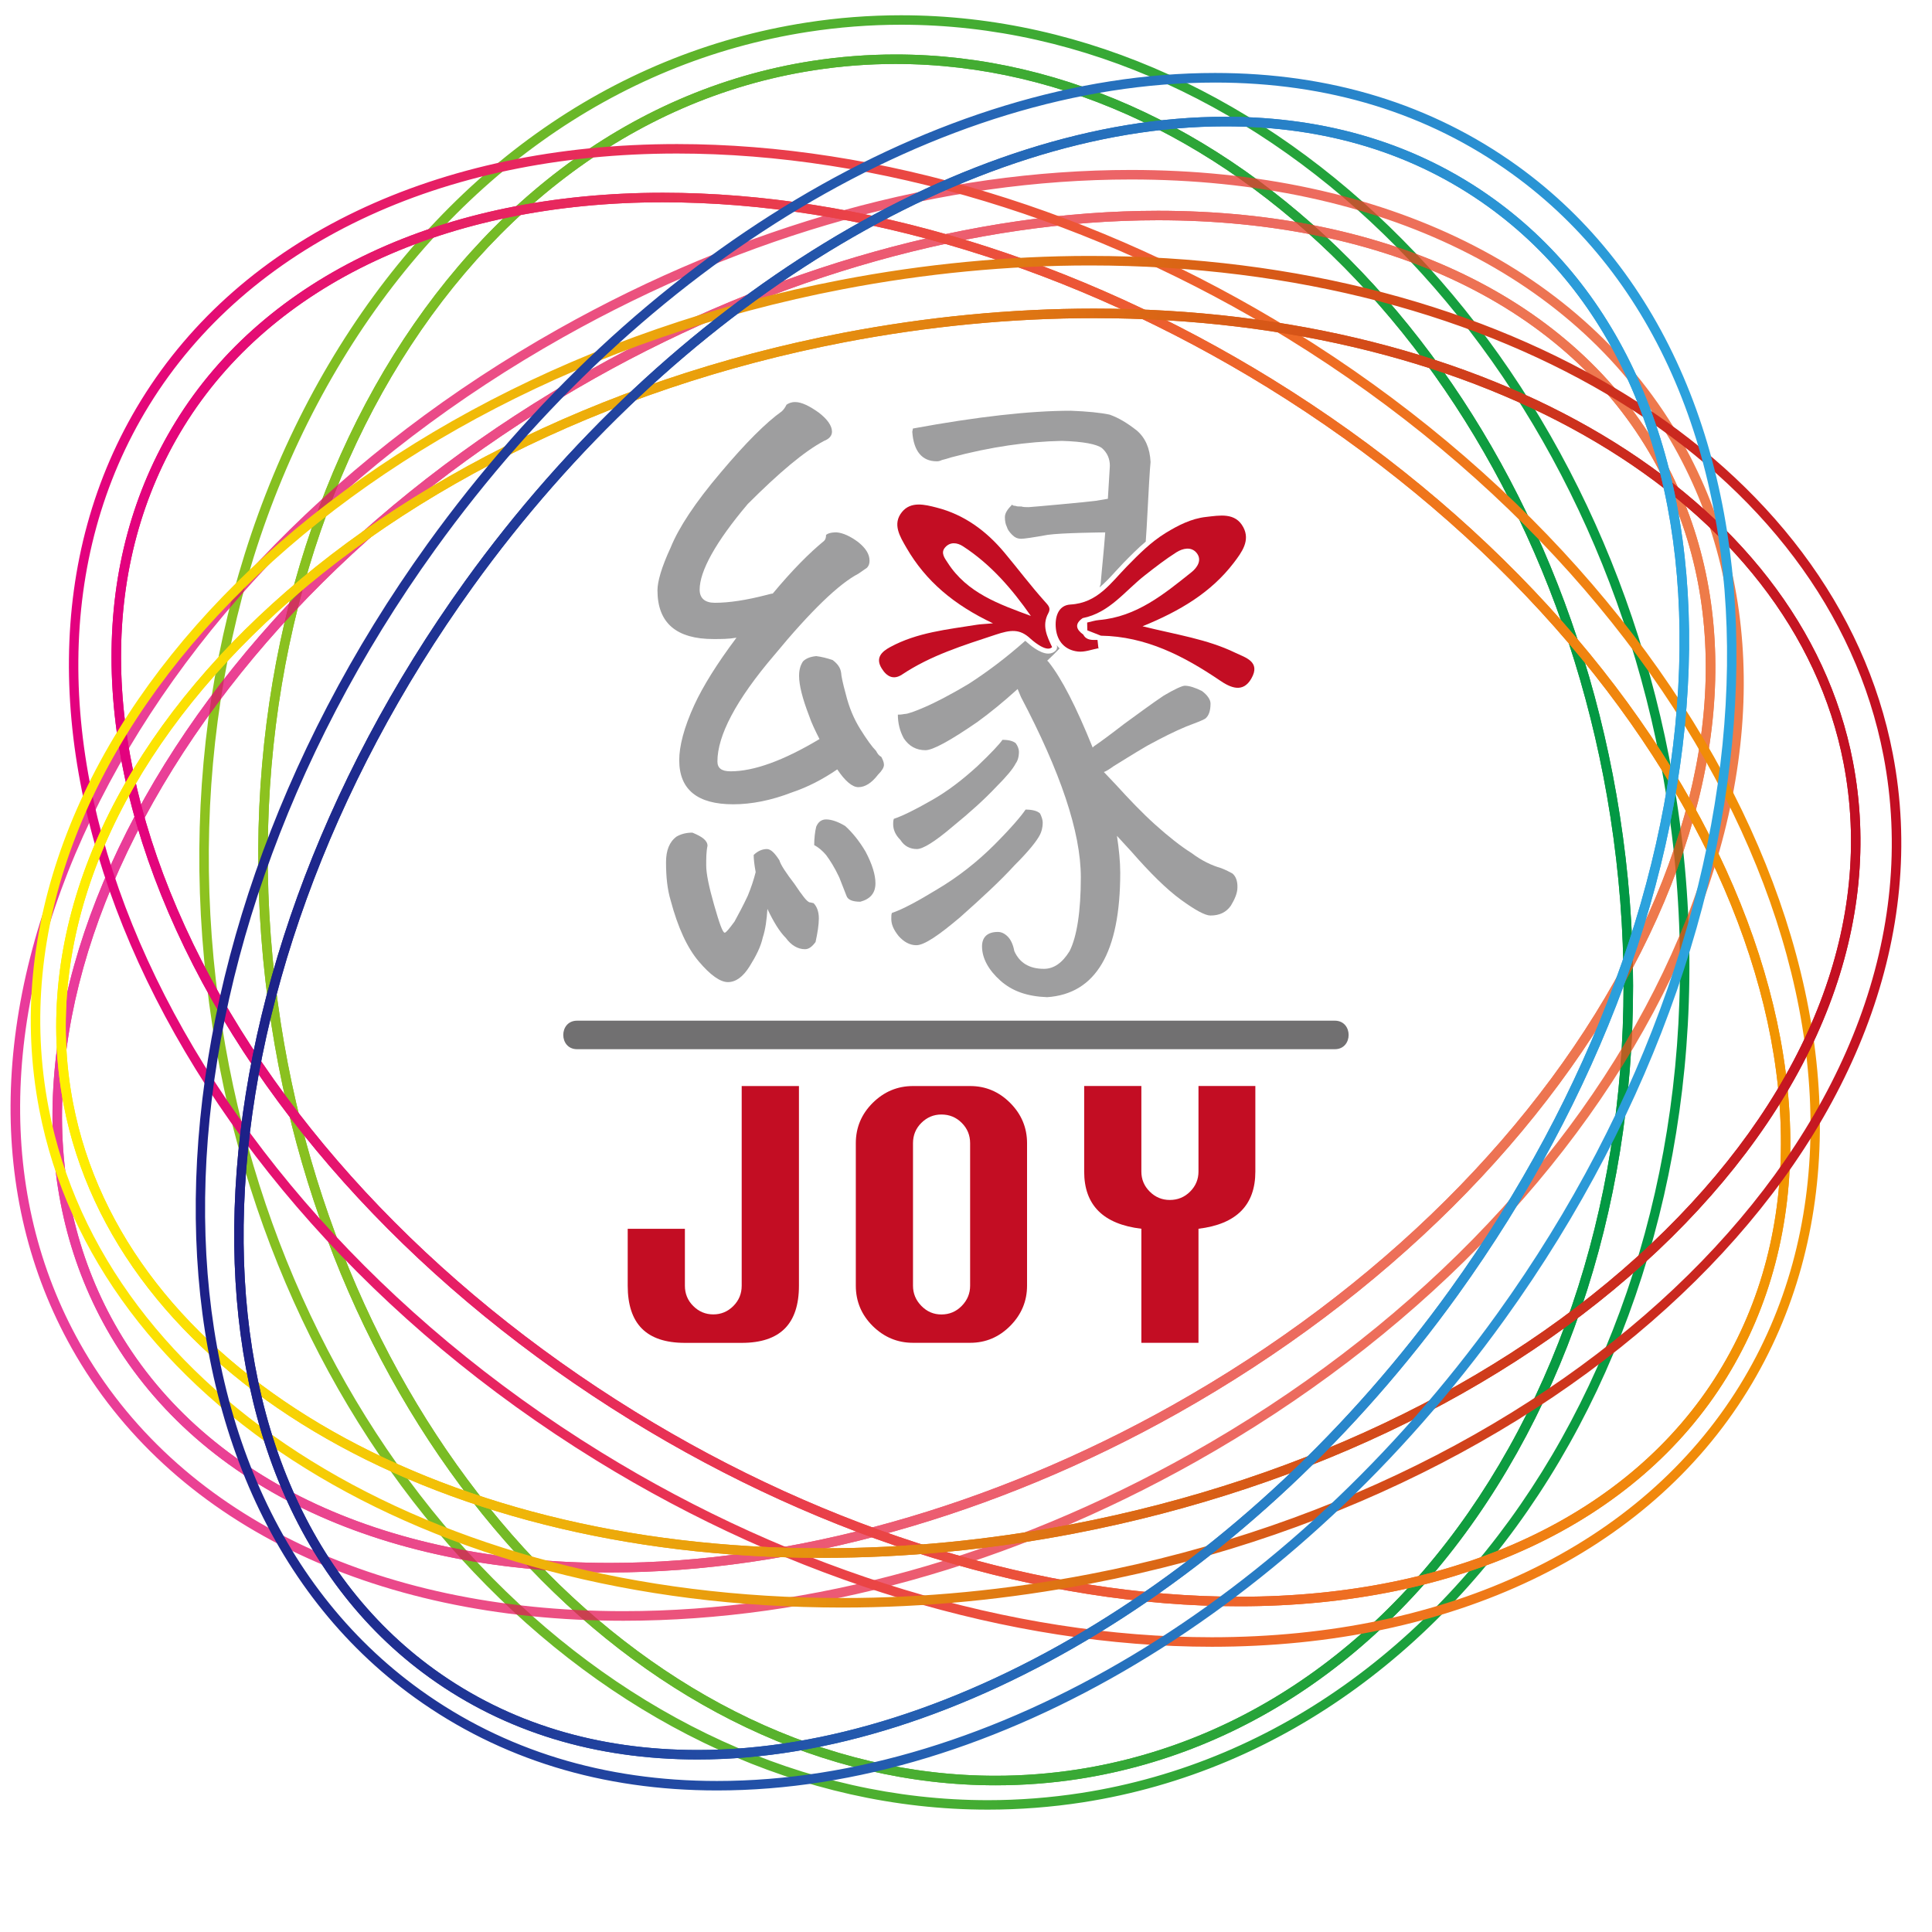
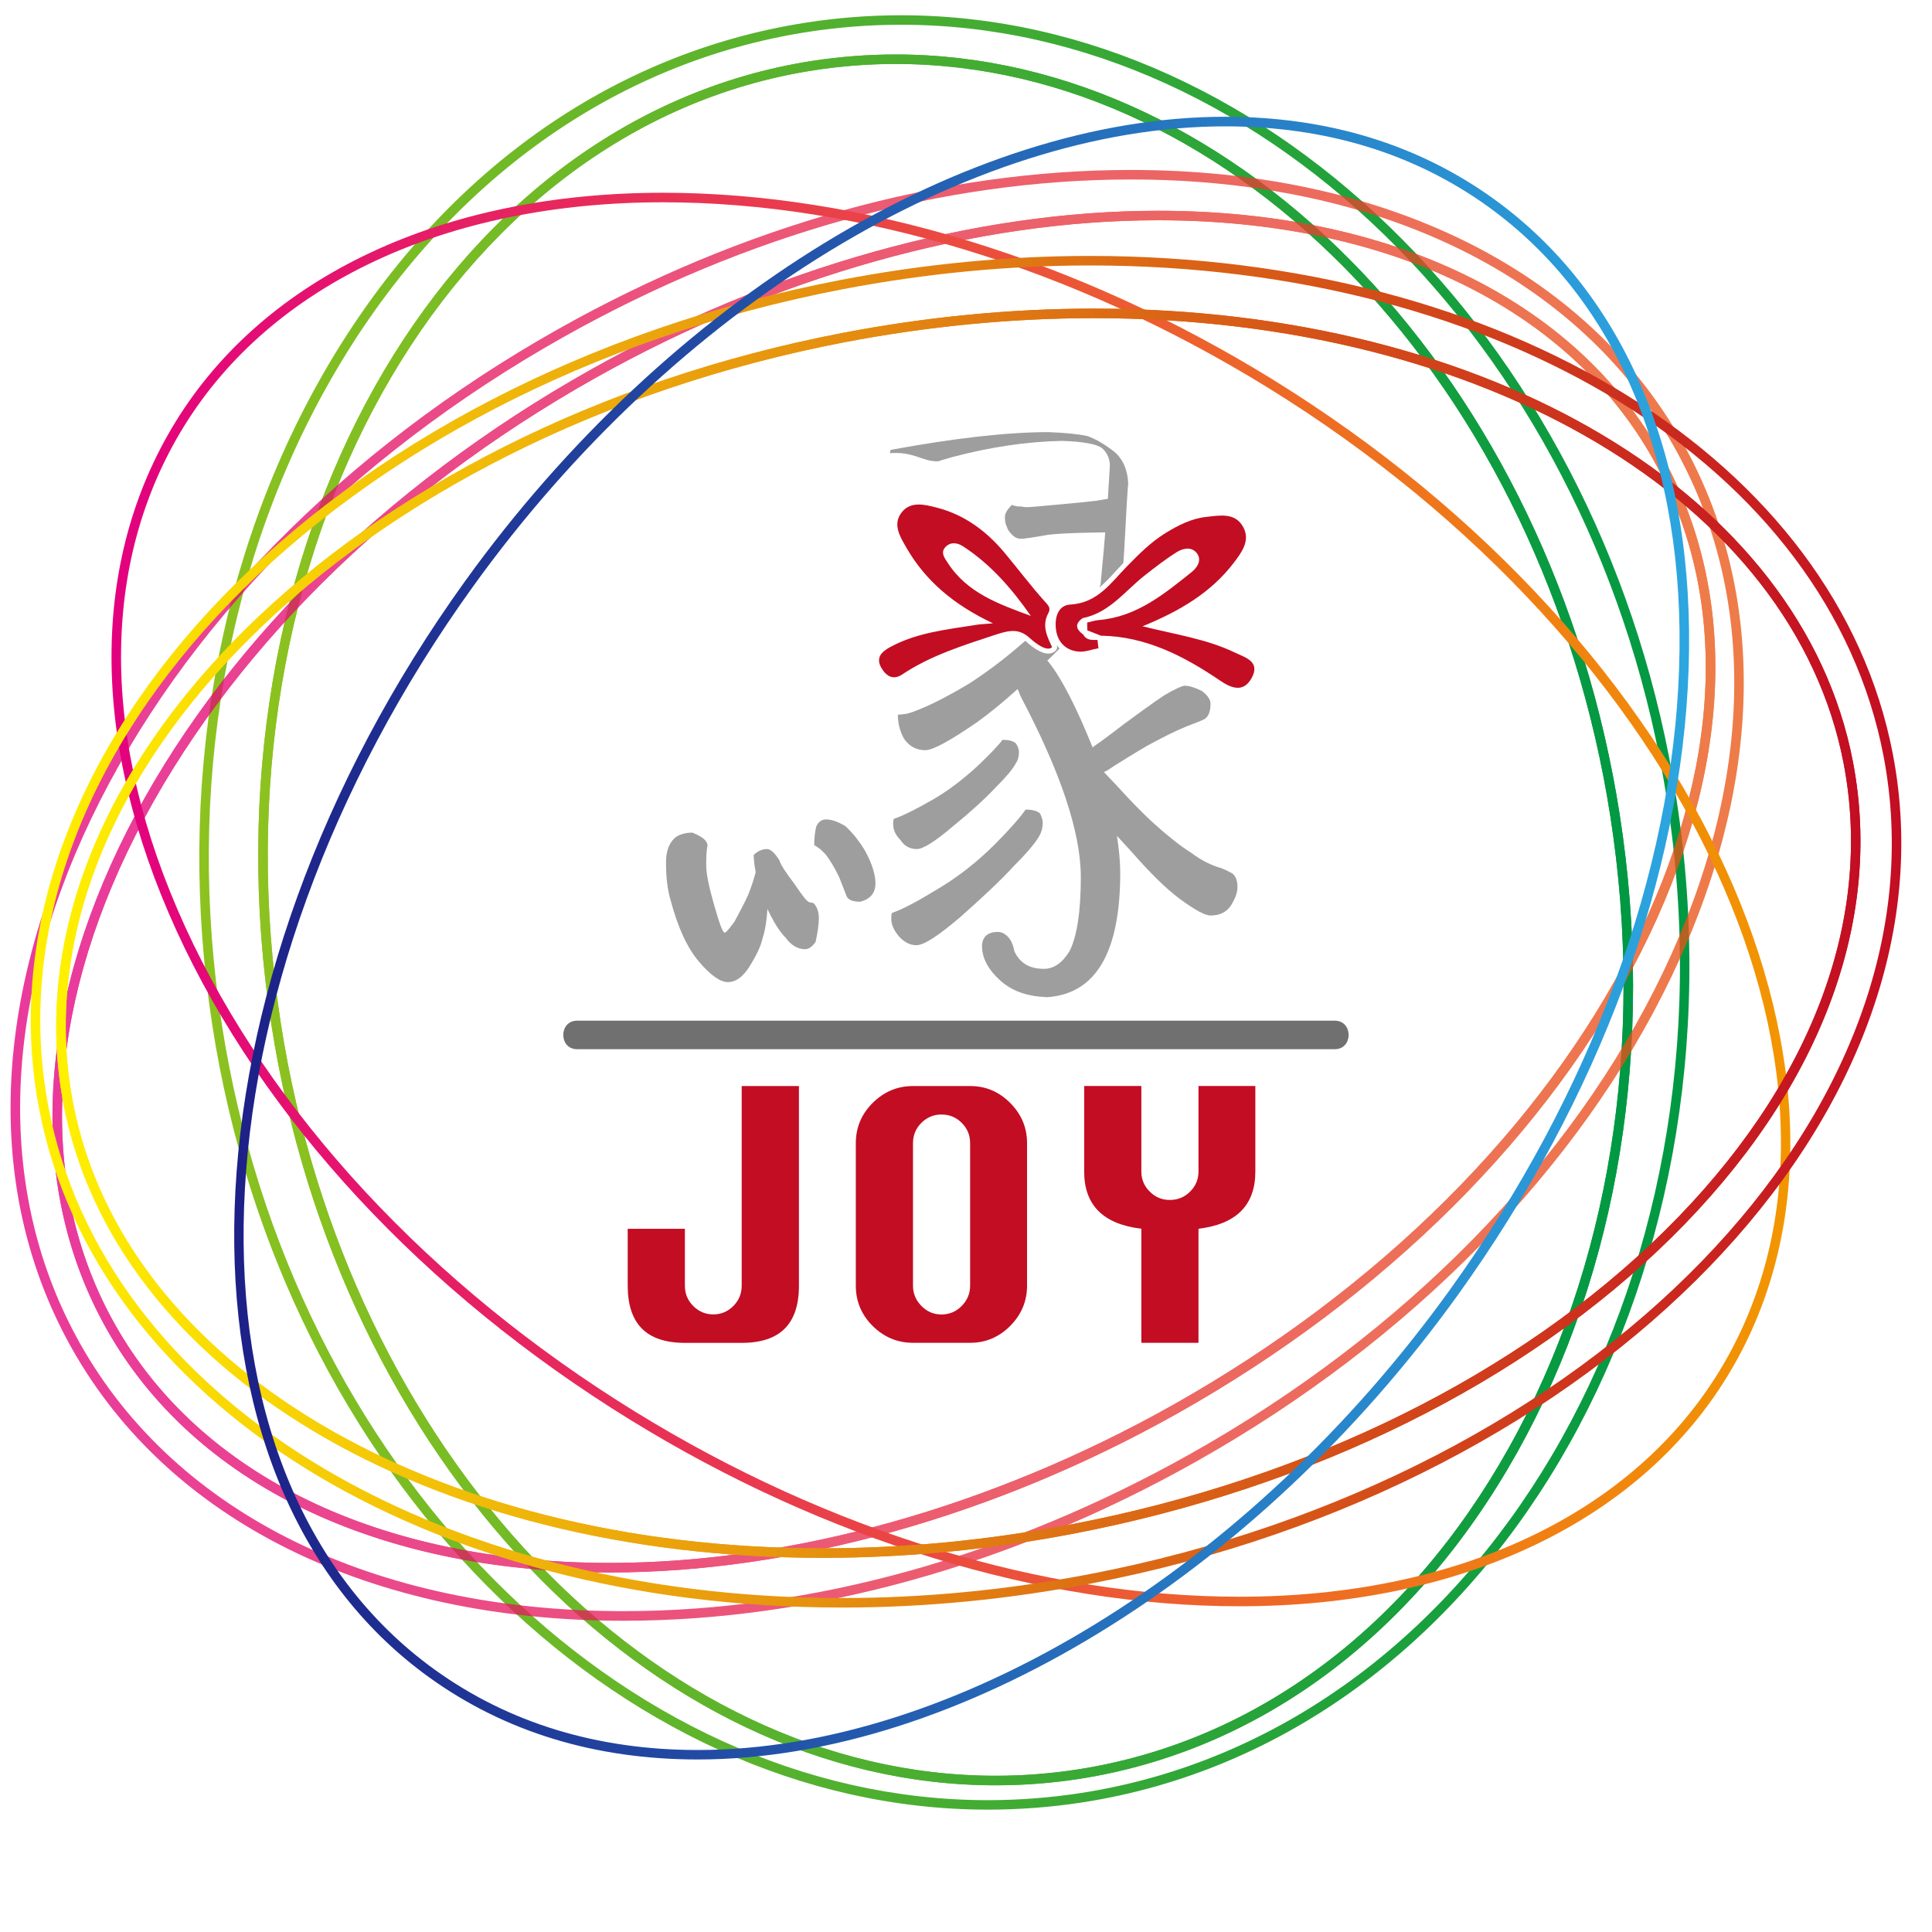
<svg xmlns="http://www.w3.org/2000/svg" version="1.1" id="レイヤー_1" x="0px" y="0px" viewBox="0 0 300 300" style="enable-background:new 0 0 300 300;" xml:space="preserve">
  <style type="text/css">
	.st0{fill:url(#SVGID_1_);}
	.st1{fill:url(#SVGID_00000183234238776768760030000013954524031556330128_);}
	.st2{opacity:0.77;}
	.st3{fill:url(#SVGID_00000156570036874211961850000017699947435577436036_);}
	.st4{fill:url(#SVGID_00000049934843057958595030000014203062222683822478_);}
	.st5{fill:url(#SVGID_00000038382473970466166530000017204960386841648284_);}
	.st6{fill:url(#SVGID_00000065754863769305929740000008438021596615910583_);}
	.st7{fill:url(#SVGID_00000173880586550948262340000007112125709960428221_);}
	.st8{fill:url(#SVGID_00000029763660792403042480000016245843860741670327_);}
	.st9{fill:url(#SVGID_00000145752504790076614000000012421619638597096107_);}
	.st10{fill:url(#SVGID_00000048491368497171190110000004724007119375551142_);}
	.st11{fill:#C30D23;}
	.st12{fill-rule:evenodd;clip-rule:evenodd;fill:#C30D23;}
	.st13{fill:#9E9E9F;}
	.st14{fill:#717071;}
</style>
  <g>
    <g>
      <g>
        <linearGradient id="SVGID_1_" gradientUnits="userSpaceOnUse" x1="30.949" y1="141.683" x2="262.337" y2="141.683">
          <stop offset="0" style="stop-color:#8DC21F" />
          <stop offset="1" style="stop-color:#009844" />
        </linearGradient>
        <path class="st0" d="M153.4,281L153.4,281c-57.87,0-109.63-52.3-120.41-121.65c-5.73-36.88,0.69-73.4,18.07-102.82     C68.47,27.06,94.8,8.23,125.18,3.51c4.87-0.76,9.82-1.14,14.73-1.14c57.86,0,109.62,52.3,120.4,121.66     c11.84,76.19-29.52,146.1-92.19,155.84C163.26,280.62,158.3,281,153.4,281z M139.91,3.84c-4.83,0-9.71,0.38-14.5,1.12     C95.47,9.62,69.52,28.2,52.33,57.28c-17.21,29.13-23.56,65.3-17.88,101.84c10.67,68.64,61.8,120.4,118.94,120.41c0,0,0,0,0.01,0     c4.83,0,9.71-0.38,14.5-1.12c61.87-9.61,102.67-78.76,90.96-154.15C248.19,55.61,197.05,3.84,139.91,3.84z M154.59,277.22     c-53.64,0-101.99-50.78-112.45-118.11C30.71,85.56,68.38,18.43,126.11,9.46c4.28-0.66,8.64-1,12.96-1     c53.65,0,101.99,50.78,112.45,118.12c5.53,35.59-0.14,70.75-15.96,99c-15.86,28.31-40.01,46.29-68.01,50.65     C163.28,276.89,158.92,277.22,154.59,277.22z M139.07,9.93c-4.25,0-8.53,0.33-12.74,0.99C69.41,19.76,32.3,86.14,43.6,158.88     c10.35,66.62,58.07,116.86,110.99,116.86c4.25,0,8.53-0.33,12.74-0.98c27.54-4.28,51.32-22,66.94-49.91     c15.66-27.96,21.27-62.78,15.79-98.05C239.71,60.18,192,9.93,139.07,9.93z" />
      </g>
      <g>
        <linearGradient id="SVGID_00000043459318425505388990000010802543684758762168_" gradientUnits="userSpaceOnUse" x1="40.098" y1="142.841" x2="253.589" y2="142.841">
          <stop offset="0" style="stop-color:#8DC21F" />
          <stop offset="1" style="stop-color:#009844" />
        </linearGradient>
        <path style="fill:url(#SVGID_00000043459318425505388990000010802543684758762168_);" d="M154.6,277.22     C154.6,277.22,154.6,277.22,154.6,277.22c-53.65,0-101.99-50.78-112.46-118.11C30.71,85.56,68.38,18.43,126.11,9.46     c4.28-0.66,8.64-1,12.96-1c53.65,0,101.99,50.78,112.45,118.12c5.53,35.59-0.14,70.75-15.96,99     c-15.86,28.31-40.01,46.29-68.01,50.65C163.28,276.89,158.92,277.22,154.6,277.22z M139.07,9.93c-4.25,0-8.53,0.33-12.74,0.99     C69.41,19.76,32.3,86.14,43.6,158.88c10.35,66.62,58.07,116.86,110.99,116.86h0c4.25,0,8.53-0.33,12.74-0.98     c27.54-4.28,51.32-22,66.94-49.91c15.66-27.96,21.27-62.78,15.79-98.05C239.71,60.18,192,9.93,139.07,9.93z" />
      </g>
    </g>
    <g class="st2">
      <g>
        <linearGradient id="SVGID_00000062901715895686799020000014283093150992866968_" gradientUnits="userSpaceOnUse" x1="1.644" y1="139.033" x2="270.774" y2="139.033">
          <stop offset="0" style="stop-color:#E3007F" />
          <stop offset="1" style="stop-color:#E95513" />
        </linearGradient>
        <path style="fill:url(#SVGID_00000062901715895686799020000014283093150992866968_);" d="M96.81,251.67     C96.81,251.67,96.81,251.67,96.81,251.67c-39.32,0-70.54-15.42-85.66-42.3c-13.24-23.54-12.64-52.99,1.69-82.92     c14.29-29.84,40.53-56.62,73.89-75.38c28.71-16.15,59.44-24.68,88.88-24.68c39.31,0,70.53,15.42,85.65,42.3     c13.24,23.54,12.64,52.99-1.69,82.92c-14.29,29.85-40.53,56.61-73.89,75.38C156.98,243.13,126.25,251.67,96.81,251.67z      M175.61,27.87c-29.19,0-59.67,8.47-88.15,24.49c-33.1,18.62-59.12,45.16-73.28,74.73c-14.12,29.49-14.73,58.45-1.74,81.55     c14.85,26.4,45.6,41.54,84.36,41.54c0,0,0,0,0.01,0c29.18,0,59.66-8.47,88.15-24.49c33.1-18.62,59.12-45.15,73.28-74.73     c14.12-29.48,14.73-58.45,1.73-81.55C245.13,43.02,214.38,27.87,175.61,27.87z M94.69,244.17c-36.14,0-64.63-13.79-78.15-37.82     c-12.2-21.69-11.07-49.15,3.18-77.31c14.21-28.07,39.76-53.5,71.96-71.61c28.32-15.93,59.62-24.7,88.14-24.7     c36.14,0,64.62,13.79,78.14,37.83c12.2,21.69,11.07,49.15-3.18,77.31c-14.2,28.06-39.76,53.5-71.96,71.61     C154.51,235.4,123.21,244.17,94.69,244.17z M179.82,34.2c-28.27,0-59.31,8.71-87.41,24.51c-31.95,17.97-57.29,43.18-71.37,70.99     c-14.02,27.71-15.16,54.67-3.21,75.92c13.25,23.56,41.27,37.07,76.86,37.07c28.27,0,59.31-8.71,87.41-24.51     c31.95-17.97,57.29-43.18,71.36-70.99c14.02-27.71,15.16-54.67,3.21-75.92C243.43,47.71,215.41,34.2,179.82,34.2z" />
      </g>
      <g>
        <linearGradient id="SVGID_00000111153194937293339830000004702628873699311242_" gradientUnits="userSpaceOnUse" x1="8.149" y1="138.443" x2="266.365" y2="138.443">
          <stop offset="0" style="stop-color:#E3007F" />
          <stop offset="1" style="stop-color:#E95513" />
        </linearGradient>
        <path style="fill:url(#SVGID_00000111153194937293339830000004702628873699311242_);" d="M94.7,244.17L94.7,244.17     c-36.15,0-64.63-13.79-78.15-37.82c-12.2-21.69-11.07-49.15,3.18-77.31c14.21-28.07,39.76-53.5,71.96-71.61     c28.32-15.93,59.62-24.7,88.14-24.7c36.14,0,64.62,13.79,78.14,37.83c12.2,21.69,11.07,49.15-3.18,77.31     c-14.2,28.06-39.76,53.5-71.96,71.61C154.51,235.4,123.21,244.17,94.7,244.17z M179.82,34.2c-28.27,0-59.31,8.71-87.41,24.51     c-31.95,17.97-57.29,43.18-71.37,70.99c-14.02,27.71-15.16,54.67-3.21,75.92c13.25,23.56,41.27,37.07,76.86,37.07     c28.26,0,59.31-8.71,87.41-24.51c31.95-17.97,57.29-43.18,71.36-70.99c14.02-27.71,15.16-54.67,3.21-75.92     C243.43,47.71,215.41,34.2,179.82,34.2z" />
      </g>
    </g>
    <g>
      <g>
        <linearGradient id="SVGID_00000129909486400594697890000017611271808327122059_" gradientUnits="userSpaceOnUse" x1="10.704" y1="139.035" x2="282.603" y2="139.035">
          <stop offset="0" style="stop-color:#E3007F" />
          <stop offset="1" style="stop-color:#F29600" />
        </linearGradient>
-         <path style="fill:url(#SVGID_00000129909486400594697890000017611271808327122059_);" d="M188.18,255.71     C188.18,255.71,188.18,255.71,188.18,255.71c-31.38,0-65.33-10.28-95.61-28.95C23.79,184.35-7.9,110.5,21.92,62.13     c15.58-25.27,45.91-39.76,83.21-39.76c31.37,0,65.33,10.28,95.6,28.95c68.78,42.41,100.46,116.26,70.64,164.63     C255.8,241.21,225.47,255.71,188.18,255.71z M105.14,23.84c-36.78,0-66.65,14.24-81.96,39.06     c-29.4,47.68,2.08,120.62,70.16,162.6c30.05,18.53,63.72,28.73,94.83,28.73c36.77,0,66.64-14.24,81.95-39.07     c29.4-47.68-2.08-120.62-70.16-162.6C169.92,34.04,136.24,23.84,105.14,23.84z M192.45,249.42c-30.72,0-64.31-10.28-94.57-28.94     c-32.11-19.8-57.15-46.8-70.5-76.02c-13.39-29.32-13.42-57.38-0.08-79.02c13.91-22.56,41.49-35.51,75.65-35.51     c30.72,0,64.31,10.28,94.58,28.94c66.38,40.94,98.04,110.49,70.57,155.04C254.18,236.48,226.61,249.42,192.45,249.42z      M102.95,31.41c-33.64,0-60.75,12.69-74.39,34.8c-13.07,21.2-13.02,48.77,0.16,77.63c13.23,28.96,38.06,55.73,69.93,75.38     c30.04,18.52,63.35,28.72,93.8,28.72c33.64,0,60.75-12.69,74.39-34.81c27.05-43.86-4.4-112.5-70.09-153.01     C166.72,41.61,133.4,31.41,102.95,31.41z" />
      </g>
      <g>
        <linearGradient id="SVGID_00000056385283035744741290000016635247397163035317_" gradientUnits="userSpaceOnUse" x1="17.317" y1="139.679" x2="277.998" y2="139.679">
          <stop offset="0" style="stop-color:#E3007F" />
          <stop offset="1" style="stop-color:#F29600" />
        </linearGradient>
        <path style="fill:url(#SVGID_00000056385283035744741290000016635247397163035317_);" d="M192.45,249.42L192.45,249.42     c-30.72,0-64.31-10.28-94.57-28.94c-32.11-19.8-57.15-46.8-70.5-76.02c-13.39-29.32-13.42-57.38-0.08-79.02     c13.91-22.56,41.49-35.51,75.65-35.51c30.72,0,64.31,10.28,94.58,28.94c66.38,40.94,98.04,110.49,70.57,155.04     C254.18,236.48,226.61,249.42,192.45,249.42z M102.95,31.41c-33.64,0-60.75,12.69-74.39,34.8c-13.07,21.2-13.02,48.77,0.16,77.63     c13.23,28.96,38.06,55.73,69.93,75.38c30.04,18.52,63.35,28.72,93.8,28.72c33.64,0,60.75-12.69,74.39-34.81     c27.05-43.86-4.4-112.5-70.09-153.01C166.72,41.61,133.4,31.41,102.95,31.41z" />
      </g>
    </g>
    <g>
      <g>
        <linearGradient id="SVGID_00000018930097796418967160000006920946894494026892_" gradientUnits="userSpaceOnUse" x1="4.781" y1="144.68" x2="295.235" y2="144.68">
          <stop offset="0" style="stop-color:#FFF000" />
          <stop offset="1" style="stop-color:#C30D23" />
        </linearGradient>
        <path style="fill:url(#SVGID_00000018930097796418967160000006920946894494026892_);" d="M130.78,249.62     C130.78,249.62,130.78,249.62,130.78,249.62c-64.69,0-115.95-31.81-124.69-77.35C-4.6,116.46,51.25,58.68,130.61,43.46     c12.88-2.47,25.87-3.72,38.63-3.72c64.68,0,115.95,31.81,124.68,77.35c10.7,55.81-45.16,113.59-124.51,128.8     C156.54,248.36,143.54,249.62,130.78,249.62z M169.24,41.22c-12.67,0-25.57,1.24-38.36,3.69C52.33,59.97-3,116.98,7.54,171.99     c8.6,44.83,59.27,76.15,123.23,76.15c0,0,0.01,0,0.01,0c12.66,0,25.57-1.24,38.35-3.7c78.55-15.06,133.88-72.06,123.34-127.07     C283.88,72.53,233.2,41.22,169.24,41.22z M127.73,241.9c-61.44,0-109.91-28.93-117.85-70.36     C0.03,120.13,54.33,66.36,130.93,51.68c13-2.49,26.1-3.76,38.94-3.76c61.45,0,109.91,28.93,117.85,70.36     c4.79,24.96-5.21,51.18-28.14,73.84c-22.85,22.58-55.85,38.92-92.9,46.03C153.67,240.64,140.57,241.9,127.73,241.9z M169.87,49.4     c-12.75,0-25.75,1.26-38.67,3.73C55.41,67.66,1.64,120.65,11.34,171.26c7.81,40.72,55.67,69.16,116.4,69.16     c12.75,0,25.75-1.25,38.67-3.73c36.77-7.05,69.49-23.25,92.14-45.63c22.57-22.3,32.42-48.05,27.73-72.51     C278.46,77.84,230.6,49.4,169.87,49.4z" />
      </g>
      <g>
        <linearGradient id="SVGID_00000120536547696875845990000005508676340921735597_" gradientUnits="userSpaceOnUse" x1="8.732" y1="144.91" x2="288.888" y2="144.91">
          <stop offset="0" style="stop-color:#FFF000" />
          <stop offset="1" style="stop-color:#C30D23" />
        </linearGradient>
        <path style="fill:url(#SVGID_00000120536547696875845990000005508676340921735597_);" d="M127.74,241.9     C127.74,241.9,127.74,241.9,127.74,241.9c-61.45,0-109.91-28.93-117.85-70.36C0.03,120.13,54.33,66.36,130.93,51.68     c13-2.49,26.1-3.76,38.94-3.76c61.45,0,109.91,28.93,117.85,70.36c4.79,24.96-5.21,51.18-28.14,73.84     c-22.85,22.58-55.85,38.92-92.9,46.03C153.67,240.64,140.57,241.9,127.74,241.9z M169.87,49.4c-12.75,0-25.75,1.26-38.67,3.73     C55.41,67.66,1.64,120.65,11.34,171.26c7.81,40.72,55.67,69.16,116.4,69.16c0,0,0.01,0,0.01,0c12.74,0,25.75-1.25,38.66-3.73     c36.77-7.05,69.49-23.25,92.14-45.63c22.57-22.3,32.42-48.05,27.73-72.51C278.46,77.84,230.6,49.4,169.87,49.4z" />
      </g>
    </g>
    <g>
      <g>
        <linearGradient id="SVGID_00000036971949244930718880000011241463757875812025_" gradientUnits="userSpaceOnUse" x1="30.387" y1="144.68" x2="269.633" y2="144.68">
          <stop offset="0" style="stop-color:#1D2087" />
          <stop offset="1" style="stop-color:#2CA6E0" />
        </linearGradient>
-         <path style="fill:url(#SVGID_00000036971949244930718880000011241463757875812025_);" d="M111.34,278.02     C111.34,278.02,111.34,278.02,111.34,278.02c-17.85,0-33.64-4.85-46.92-14.4C18.3,230.43,19.17,150.07,66.36,84.48     c32.47-45.12,79.34-73.15,122.32-73.15c17.85,0,33.64,4.85,46.92,14.4c46.13,33.2,45.26,113.55-1.94,179.13     C201.19,249.99,154.32,278.02,111.34,278.02z M188.68,12.82c-42.51,0-88.93,27.79-121.12,72.53     c-46.72,64.92-47.74,144.35-2.28,177.07c13.03,9.37,28.52,14.13,46.06,14.13c42.52,0,88.93-27.79,121.12-72.53     c46.72-64.92,47.74-144.35,2.27-177.07C221.71,17.57,206.22,12.82,188.68,12.82z M108.34,273.21c-15.91,0-29.93-4.28-41.67-12.73     c-42.49-30.58-39.99-106.95,5.56-170.26c31.52-43.79,77.83-72.09,118-72.09c15.92,0,29.94,4.28,41.68,12.73     c20.63,14.85,31.39,40.76,30.3,72.98c-1.09,32.11-13.82,66.65-35.86,97.28C194.83,244.92,148.51,273.21,108.34,273.21z      M190.24,19.62c-39.71,0-85.55,28.05-116.8,71.47c-45.08,62.64-47.72,138.1-5.9,168.2c11.48,8.26,25.21,12.45,40.81,12.45     c39.71,0,85.56-28.06,116.8-71.48c21.87-30.39,34.51-64.65,35.58-96.46c1.08-31.71-9.47-57.18-29.68-71.73     C219.57,23.81,205.84,19.62,190.24,19.62z" />
      </g>
      <g>
        <linearGradient id="SVGID_00000066501859631275378880000010674178616861311876_" gradientUnits="userSpaceOnUse" x1="36.371" y1="145.677" x2="262.283" y2="145.677">
          <stop offset="0" style="stop-color:#1D2087" />
          <stop offset="1" style="stop-color:#2CA6E0" />
        </linearGradient>
        <path style="fill:url(#SVGID_00000066501859631275378880000010674178616861311876_);" d="M108.35,273.21     C108.35,273.21,108.35,273.21,108.35,273.21c-15.92,0-29.94-4.28-41.68-12.73c-42.49-30.58-39.99-106.95,5.56-170.26     c31.52-43.79,77.83-72.09,118-72.09c15.92,0,29.94,4.28,41.68,12.73c20.63,14.85,31.39,40.76,30.3,72.98     c-1.09,32.11-13.82,66.65-35.86,97.28C194.83,244.92,148.51,273.21,108.35,273.21z M190.24,19.62     c-39.71,0-85.55,28.05-116.8,71.47c-45.08,62.64-47.72,138.1-5.9,168.2c11.48,8.26,25.21,12.45,40.81,12.45c0,0,0.01,0,0.01,0     c39.71,0,85.55-28.06,116.79-71.48c21.87-30.39,34.51-64.65,35.58-96.46c1.08-31.71-9.47-57.18-29.68-71.73     C219.57,23.81,205.84,19.62,190.24,19.62z" />
      </g>
    </g>
  </g>
  <g>
    <path class="st11" d="M124.06,168.64v31c0,2.98-0.74,5.2-2.21,6.67c-1.47,1.47-3.7,2.21-6.67,2.21h-8.83   c-2.98,0-5.2-0.74-6.67-2.21c-1.47-1.47-2.21-3.7-2.21-6.67v-8.83h8.88v8.83c0,1.24,0.43,2.3,1.3,3.16c0.87,0.87,1.91,1.3,3.11,1.3   c1.2,0,2.24-0.43,3.11-1.3c0.87-0.87,1.3-1.92,1.3-3.16v-31H124.06z" />
    <path class="st11" d="M141.77,168.64h8.88c2.41,0,4.48,0.88,6.22,2.63c1.74,1.75,2.61,3.84,2.61,6.24v22.12   c0,2.41-0.87,4.49-2.61,6.25c-1.74,1.75-3.81,2.63-6.22,2.63h-8.88c-2.41,0-4.49-0.87-6.25-2.6c-1.75-1.74-2.63-3.83-2.63-6.27   v-22.12c0-2.44,0.88-4.53,2.63-6.27C137.28,169.51,139.36,168.64,141.77,168.64z M141.77,177.52v22.12c0,1.21,0.43,2.25,1.3,3.14   c0.87,0.89,1.9,1.33,3.11,1.33c1.24,0,2.29-0.44,3.16-1.33c0.87-0.89,1.3-1.93,1.3-3.14v-22.12c0-1.24-0.43-2.29-1.3-3.16   c-0.87-0.87-1.92-1.3-3.16-1.3c-1.21,0-2.24,0.44-3.11,1.3C142.2,175.22,141.77,176.28,141.77,177.52z" />
    <path class="st11" d="M177.23,208.51v-17.71c-5.92-0.71-8.88-3.67-8.88-8.88v-13.29h8.88v13.29c0,1.21,0.43,2.24,1.3,3.11   c0.87,0.87,1.91,1.3,3.11,1.3c1.24,0,2.29-0.43,3.16-1.3c0.87-0.87,1.3-1.91,1.3-3.11v-13.29h8.83v13.29   c0,5.21-2.94,8.17-8.83,8.88v17.71H177.23z" />
  </g>
  <g>
    <path class="st12" d="M170.42,99.37c0.05,0.46,0.1,0.91,0.15,1.36l0.08-0.09c-1.1,0.2-2.23,0.66-3.29,0.53   c-1.96-0.23-3.18-1.54-3.4-3.52c-0.2-1.77,0.32-3.67,2.26-3.78c4.23-0.24,6.27-3.37,8.78-5.93c1.86-1.9,3.72-3.78,6-5.18   c1.95-1.19,3.99-2.24,6.28-2.49c2.1-0.23,4.54-0.74,5.78,1.6c1.11,2.08-0.24,3.89-1.48,5.52c-3.53,4.62-8.36,7.49-14.17,9.86   c5.29,1.31,10.04,2,14.36,4.09c1.57,0.76,4.05,1.38,2.54,4.02c-1.32,2.32-3.28,1.4-4.89,0.3c-5.61-3.8-11.49-6.84-18.47-6.95   c-0.7-0.28-1.41-0.56-2.11-0.83c-0.01-0.41-0.02-0.81-0.03-1.21c0.61-0.13,1.22-0.34,1.84-0.39c5.84-0.5,10.11-4.03,14.4-7.46   c0.85-0.69,1.65-1.86,0.76-2.96c-0.84-1.03-2.16-0.71-3.12-0.11c-1.69,1.07-3.29,2.31-4.87,3.55c-3.11,2.41-5.5,5.85-9.7,6.68   c-1.29,0.9-1.04,1.75,0.09,2.56C168.69,99.45,169.57,99.38,170.42,99.37z" />
    <g>
      <path class="st13" d="M142.38,131.84c0.92,0,2.76-1.12,5.52-3.47c2.76-2.25,5.01-4.29,6.74-6.13c1.64-1.64,2.66-2.86,3.07-3.68    c0.31-0.41,0.51-1.02,0.51-1.84c0-0.41-0.2-0.92-0.51-1.33c-0.41-0.31-1.02-0.51-2.05-0.51c-0.41,0.61-1.74,2.05-3.89,4.09    c-2.25,2.05-4.6,3.89-7.15,5.32c-2.66,1.53-4.6,2.45-5.83,2.86c-0.1,0.31-0.1,0.61-0.1,0.82c0,0.82,0.31,1.64,1.12,2.45    C140.44,131.43,141.36,131.84,142.38,131.84z" />
      <path class="st13" d="M191.35,135.62c-0.41-0.2-0.92-0.51-1.74-0.82c-1.43-0.41-2.96-1.12-4.6-2.35    c-1.64-1.02-3.58-2.56-5.62-4.39c-2.05-1.84-4.09-3.99-6.14-6.24c-0.61-0.61-1.23-1.33-1.84-1.94c0.31-0.1,0.82-0.41,1.53-0.92    c1.02-0.61,2.76-1.74,5.21-3.17c2.25-1.23,4.29-2.25,6.03-2.97c1.64-0.61,2.66-1.02,2.97-1.23c0.51-0.41,0.82-1.12,0.82-2.35    c0-0.61-0.51-1.33-1.33-1.94c-1.02-0.51-1.94-0.82-2.66-0.82c-0.41,0-1.54,0.51-3.27,1.53c-1.84,1.23-3.89,2.76-6.14,4.39    c-2.25,1.74-3.78,2.86-4.7,3.48l-0.2,0.2c-2.56-6.34-4.81-10.73-6.85-13.29l-0.21-0.2c0.63-0.58,1.27-1.22,1.93-1.9    c-0.17-0.16-0.32-0.34-0.46-0.52c0.12,0.28,0.07,0.62-0.14,0.84c-0.3,0.32-0.7,0.48-1.17,0.48c-1.34,0-2.97-1.46-3.29-1.75    c-0.09-0.09-0.19-0.17-0.28-0.24c-3.07,2.73-6.05,4.93-8.75,6.67c-3.07,1.84-5.32,2.96-6.74,3.58c-1.64,0.72-2.76,1.12-3.27,1.12    c-0.51,0.1-0.82,0.1-1.02,0.1c0,1.33,0.31,2.56,0.92,3.68c0.82,1.23,1.94,1.84,3.37,1.84c1.12,0,3.78-1.43,8.07-4.39    c1.84-1.33,3.99-3.07,6.24-5.11l0.51,1.23c6.13,11.65,9.3,20.96,9.3,28.01c0,5.32-0.61,9.2-1.74,11.45    c-1.13,1.84-2.45,2.76-3.99,2.76c-2.25,0-3.78-0.92-4.6-2.76c-0.2-1.12-0.61-1.84-1.02-2.25c-0.51-0.51-1.02-0.72-1.53-0.72    c-1.64,0-2.46,0.82-2.46,2.25c0,1.84,1.02,3.68,2.86,5.32c1.84,1.64,4.19,2.45,7.25,2.56c7.57-0.51,11.35-6.95,11.35-19.32    c0-1.74-0.2-3.68-0.51-5.73l2.25,2.45c2.86,3.27,5.42,5.82,7.67,7.46c2.25,1.64,3.78,2.46,4.6,2.46c1.43,0,2.45-0.51,3.17-1.53    c0.61-1.02,1.02-1.94,1.02-2.86C192.17,136.74,191.86,136.03,191.35,135.62z" />
-       <path class="st13" d="M145.45,71.63c0.2,0,0.41,0,0.82-0.2c0.41-0.1,0.82-0.21,1.43-0.41c6.14-1.64,11.86-2.45,17.17-2.56    c3.37,0.1,5.42,0.51,6.24,1.12c0.82,0.72,1.23,1.64,1.23,2.76l-0.31,5.11l-1.84,0.31c-1.43,0.2-10.16,0.99-10.46,0.99    c-0.41,0-0.82,0-1.13-0.1c-0.41,0-0.72,0-0.92-0.1c-0.31,0-0.51-0.1-0.51-0.2c-0.72,0.72-1.13,1.33-1.13,1.94    c0,0.61,0.1,1.13,0.31,1.53c0.1,0.41,0.41,0.82,0.82,1.23c0.41,0.41,0.82,0.61,1.43,0.61c0.41,0,1.84-0.2,4.09-0.61    c2.15-0.31,8.52-0.38,8.93-0.38c-0.21,2.86-0.51,5.52-0.72,8.08c-0.06,0.12-0.12,0.28-0.16,0.46c0.86-0.72,1.64-1.56,2.43-2.43    c0.41-0.45,0.84-0.91,1.27-1.36c1.06-1.08,2.2-2.25,3.47-3.32l0.14-2.13c0.31-5.93,0.51-9.41,0.61-10.22    c-0.1-2.15-0.82-3.78-2.15-4.91c-1.43-1.12-2.76-1.94-4.19-2.45c-1.43-0.31-3.48-0.51-6.03-0.61c-6.34,0-14.52,0.92-24.53,2.76    l-0.1,0.51C141.87,70.09,143.2,71.63,145.45,71.63z" />
+       <path class="st13" d="M145.45,71.63c0.2,0,0.41,0,0.82-0.2c0.41-0.1,0.82-0.21,1.43-0.41c6.14-1.64,11.86-2.45,17.17-2.56    c3.37,0.1,5.42,0.51,6.24,1.12c0.82,0.72,1.23,1.64,1.23,2.76l-0.31,5.11l-1.84,0.31c-1.43,0.2-10.16,0.99-10.46,0.99    c-0.41,0-0.82,0-1.13-0.1c-0.41,0-0.72,0-0.92-0.1c-0.31,0-0.51-0.1-0.51-0.2c-0.72,0.72-1.13,1.33-1.13,1.94    c0,0.61,0.1,1.13,0.31,1.53c0.1,0.41,0.41,0.82,0.82,1.23c0.41,0.41,0.82,0.61,1.43,0.61c0.41,0,1.84-0.2,4.09-0.61    c2.15-0.31,8.52-0.38,8.93-0.38c-0.21,2.86-0.51,5.52-0.72,8.08c-0.06,0.12-0.12,0.28-0.16,0.46c0.86-0.72,1.64-1.56,2.43-2.43    c0.41-0.45,0.84-0.91,1.27-1.36l0.14-2.13c0.31-5.93,0.51-9.41,0.61-10.22    c-0.1-2.15-0.82-3.78-2.15-4.91c-1.43-1.12-2.76-1.94-4.19-2.45c-1.43-0.31-3.48-0.51-6.03-0.61c-6.34,0-14.52,0.92-24.53,2.76    l-0.1,0.51C141.87,70.09,143.2,71.63,145.45,71.63z" />
      <path class="st13" d="M125.72,140.12c-0.41-0.1-1.12-1.02-2.35-2.86c-1.33-1.74-2.15-2.97-2.35-3.68    c-0.72-1.12-1.33-1.74-1.94-1.74c-0.72,0-1.43,0.31-2.05,0.92c0,0.61,0.1,1.53,0.31,2.66c-0.31,1.23-0.72,2.45-1.23,3.68    c-0.72,1.53-1.43,2.86-2.05,3.99c-0.82,1.12-1.33,1.74-1.53,1.74c-0.31,0-0.82-1.43-1.64-4.3c-0.82-2.86-1.23-4.91-1.23-6.13    c0-1.12,0-2.14,0.2-3.06c0-0.82-0.82-1.43-2.35-2.05c-0.92,0-1.74,0.2-2.45,0.61c-1.12,0.82-1.64,2.15-1.64,3.99    c0,2.25,0.2,4.19,0.72,5.93c1.12,4.19,2.56,7.36,4.4,9.51c1.74,2.05,3.27,3.17,4.49,3.17c1.23,0,2.35-0.82,3.37-2.45    c1.02-1.64,1.74-3.07,2.05-4.5c0.41-1.23,0.61-2.76,0.72-4.5v0.1c0.92,1.94,1.84,3.48,2.86,4.5c0.82,1.12,1.84,1.74,2.97,1.74    c0.61,0,1.12-0.41,1.64-1.12c0.31-1.43,0.51-2.66,0.51-3.68c0-1.02-0.31-1.84-0.82-2.35    C126.13,140.22,125.93,140.12,125.72,140.12z" />
      <path class="st13" d="M157.51,134.39c2.15-2.14,3.48-3.78,3.99-4.8c0.2-0.41,0.41-1.02,0.41-1.84c0-0.51-0.21-1.02-0.41-1.43    c-0.41-0.41-1.23-0.61-2.25-0.61c-0.61,0.92-2.15,2.76-4.8,5.42c-2.66,2.66-5.63,5.01-8.9,6.95c-3.17,1.94-5.52,3.17-7.05,3.68    c-0.1,0.2-0.1,0.51-0.1,0.92c0,0.82,0.31,1.63,1.13,2.66c0.82,0.92,1.74,1.43,2.76,1.43c1.23,0,3.48-1.53,6.85-4.39    C152.6,139.3,155.37,136.74,157.51,134.39z" />
-       <path class="st13" d="M136.04,116.6c-0.61-0.61-1.43-1.74-2.45-3.37c-1.02-1.64-1.74-3.37-2.25-5.42    c-0.51-1.84-0.72-2.97-0.72-3.27c-0.1-0.82-0.51-1.43-1.33-2.05c-0.92-0.31-1.74-0.51-2.55-0.61c-1.02,0.1-1.64,0.41-2.05,0.82    c-0.41,0.61-0.61,1.33-0.61,2.25c0,1.43,0.51,3.48,1.53,6.13c0.41,1.23,1.02,2.45,1.64,3.68c-5.62,3.37-10.22,5.01-13.8,5.01    c-1.43,0-2.05-0.51-2.05-1.54c0-3.99,2.86-9.51,8.79-16.46c5.73-6.95,10.12-11.14,13.09-12.68l1.33-0.92    c0.2-0.2,0.41-0.51,0.41-1.12c0-1.02-0.61-1.94-1.74-2.86c-1.23-0.92-2.35-1.43-3.37-1.53c-0.92,0-1.43,0.2-1.64,0.41    c0,0.41-0.1,0.72-0.31,0.92c-2.25,1.84-4.91,4.5-7.97,8.18c-0.21,0-0.51,0.1-0.92,0.2c-3.17,0.82-5.83,1.23-8.08,1.23    c-1.53,0-2.35-0.71-2.35-2.04c0-2.86,2.45-7.36,7.46-13.29c4.91-4.91,8.79-8.18,11.86-9.81c0.82-0.31,1.23-0.82,1.23-1.43    c0-0.92-0.72-1.94-2.05-2.96c-1.43-1.02-2.66-1.64-3.68-1.64c-0.61,0-1.02,0.2-1.33,0.41c-0.2,0.41-0.41,0.72-0.72,1.02    c-2.45,1.74-5.62,4.9-9.5,9.51c-3.99,4.7-6.54,8.59-7.77,11.65c-1.43,3.07-2.05,5.31-2.05,6.64c0,5.11,2.97,7.57,8.69,7.57    c1.23,0,2.35,0,3.58-0.21c-3.07,4.09-5.21,7.56-6.54,10.43c-1.64,3.58-2.35,6.44-2.35,8.59c0,4.6,2.86,6.85,8.38,6.85    c2.86,0,5.93-0.61,9.1-1.84c2.46-0.82,4.81-2.04,7.06-3.58c1.23,1.84,2.35,2.76,3.27,2.76c1.02,0,2.04-0.61,3.06-1.94    c0.61-0.61,0.92-1.12,0.92-1.53c0-0.41-0.2-0.82-0.41-1.23C136.45,117.32,136.25,117.01,136.04,116.6z" />
      <path class="st13" d="M131.24,128.26c-1.02-0.61-2.05-1.02-2.97-1.02c-0.72,0-1.23,0.41-1.53,1.13c-0.2,0.82-0.31,1.84-0.31,2.86    c0.61,0.31,1.23,0.82,1.84,1.53c0.61,0.82,1.33,1.94,2.05,3.48l1.12,2.86c0.2,0.61,0.92,0.92,2.15,0.92    c1.53-0.41,2.35-1.33,2.35-2.86c0-1.33-0.51-2.97-1.53-4.91C133.39,130.51,132.26,129.18,131.24,128.26z" />
    </g>
    <path class="st12" d="M160.02,99.18c-1.67-1.57-3.08-1.4-5.41-0.63c-5.05,1.67-10.06,3.21-14.52,6.18   c-1.36,0.91-2.41,0.31-3.17-0.92c-1.04-1.66-0.01-2.62,1.3-3.33c4.19-2.28,8.87-2.73,13.47-3.47c0.55-0.09,1.12-0.1,2.5-0.22   c-6.09-2.88-10.45-6.57-13.43-11.72c-1.01-1.75-2.24-3.69-0.69-5.58c1.39-1.69,3.55-1.14,5.34-0.68c4.3,1.09,7.73,3.62,10.55,6.99   c2.1,2.51,4.07,5.14,6.26,7.58c0.58,0.65,1,1.03,0.56,1.84c-1.04,1.91-0.19,3.62,0.59,5.26   C162.46,101.45,160.02,99.18,160.02,99.18z M160.07,95.64c-2.94-4.21-6.23-8.02-10.55-10.82c-0.9-0.58-1.98-0.71-2.76,0.18   c-0.75,0.84-0.05,1.7,0.4,2.39C150.17,92.08,155.11,93.81,160.07,95.64z" />
  </g>
  <g>
    <path class="st14" d="M89.61,162.92c46.6,0,71.05,0,117.66,0c2.86,0,2.86-4.43,0-4.43c-46.6,0-71.05,0-117.66,0   C86.75,158.49,86.75,162.92,89.61,162.92L89.61,162.92z" />
  </g>
</svg>